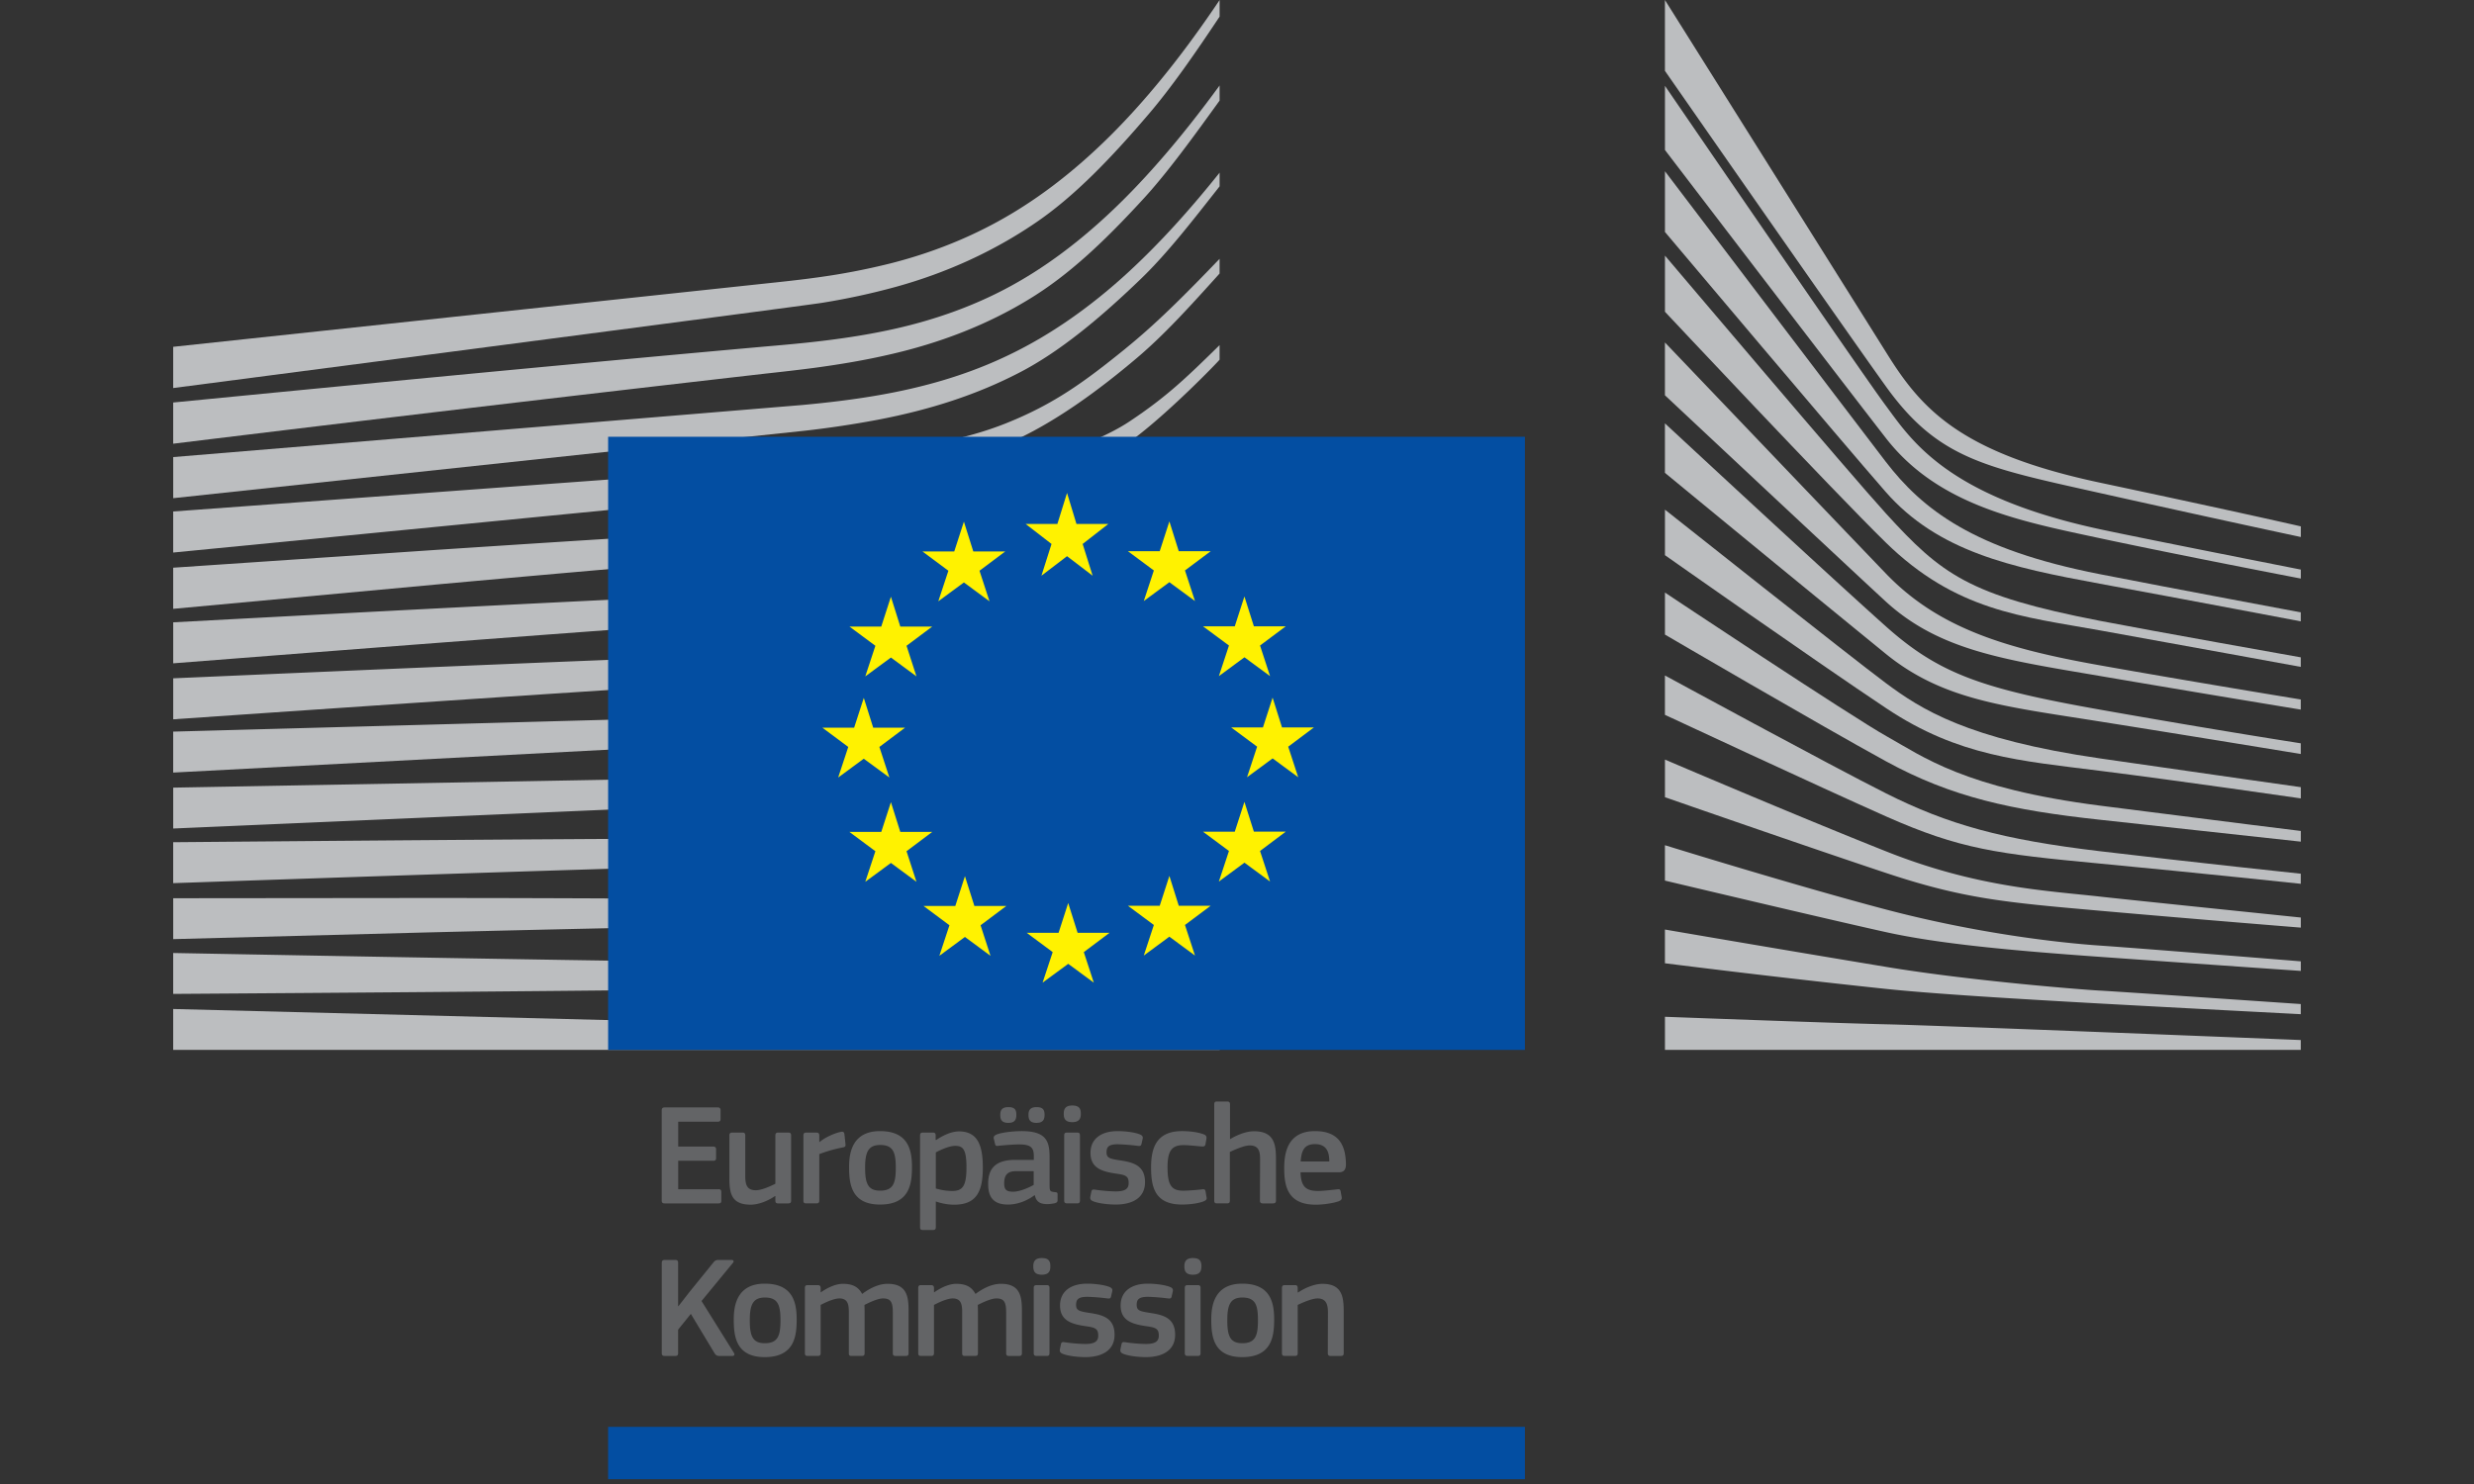
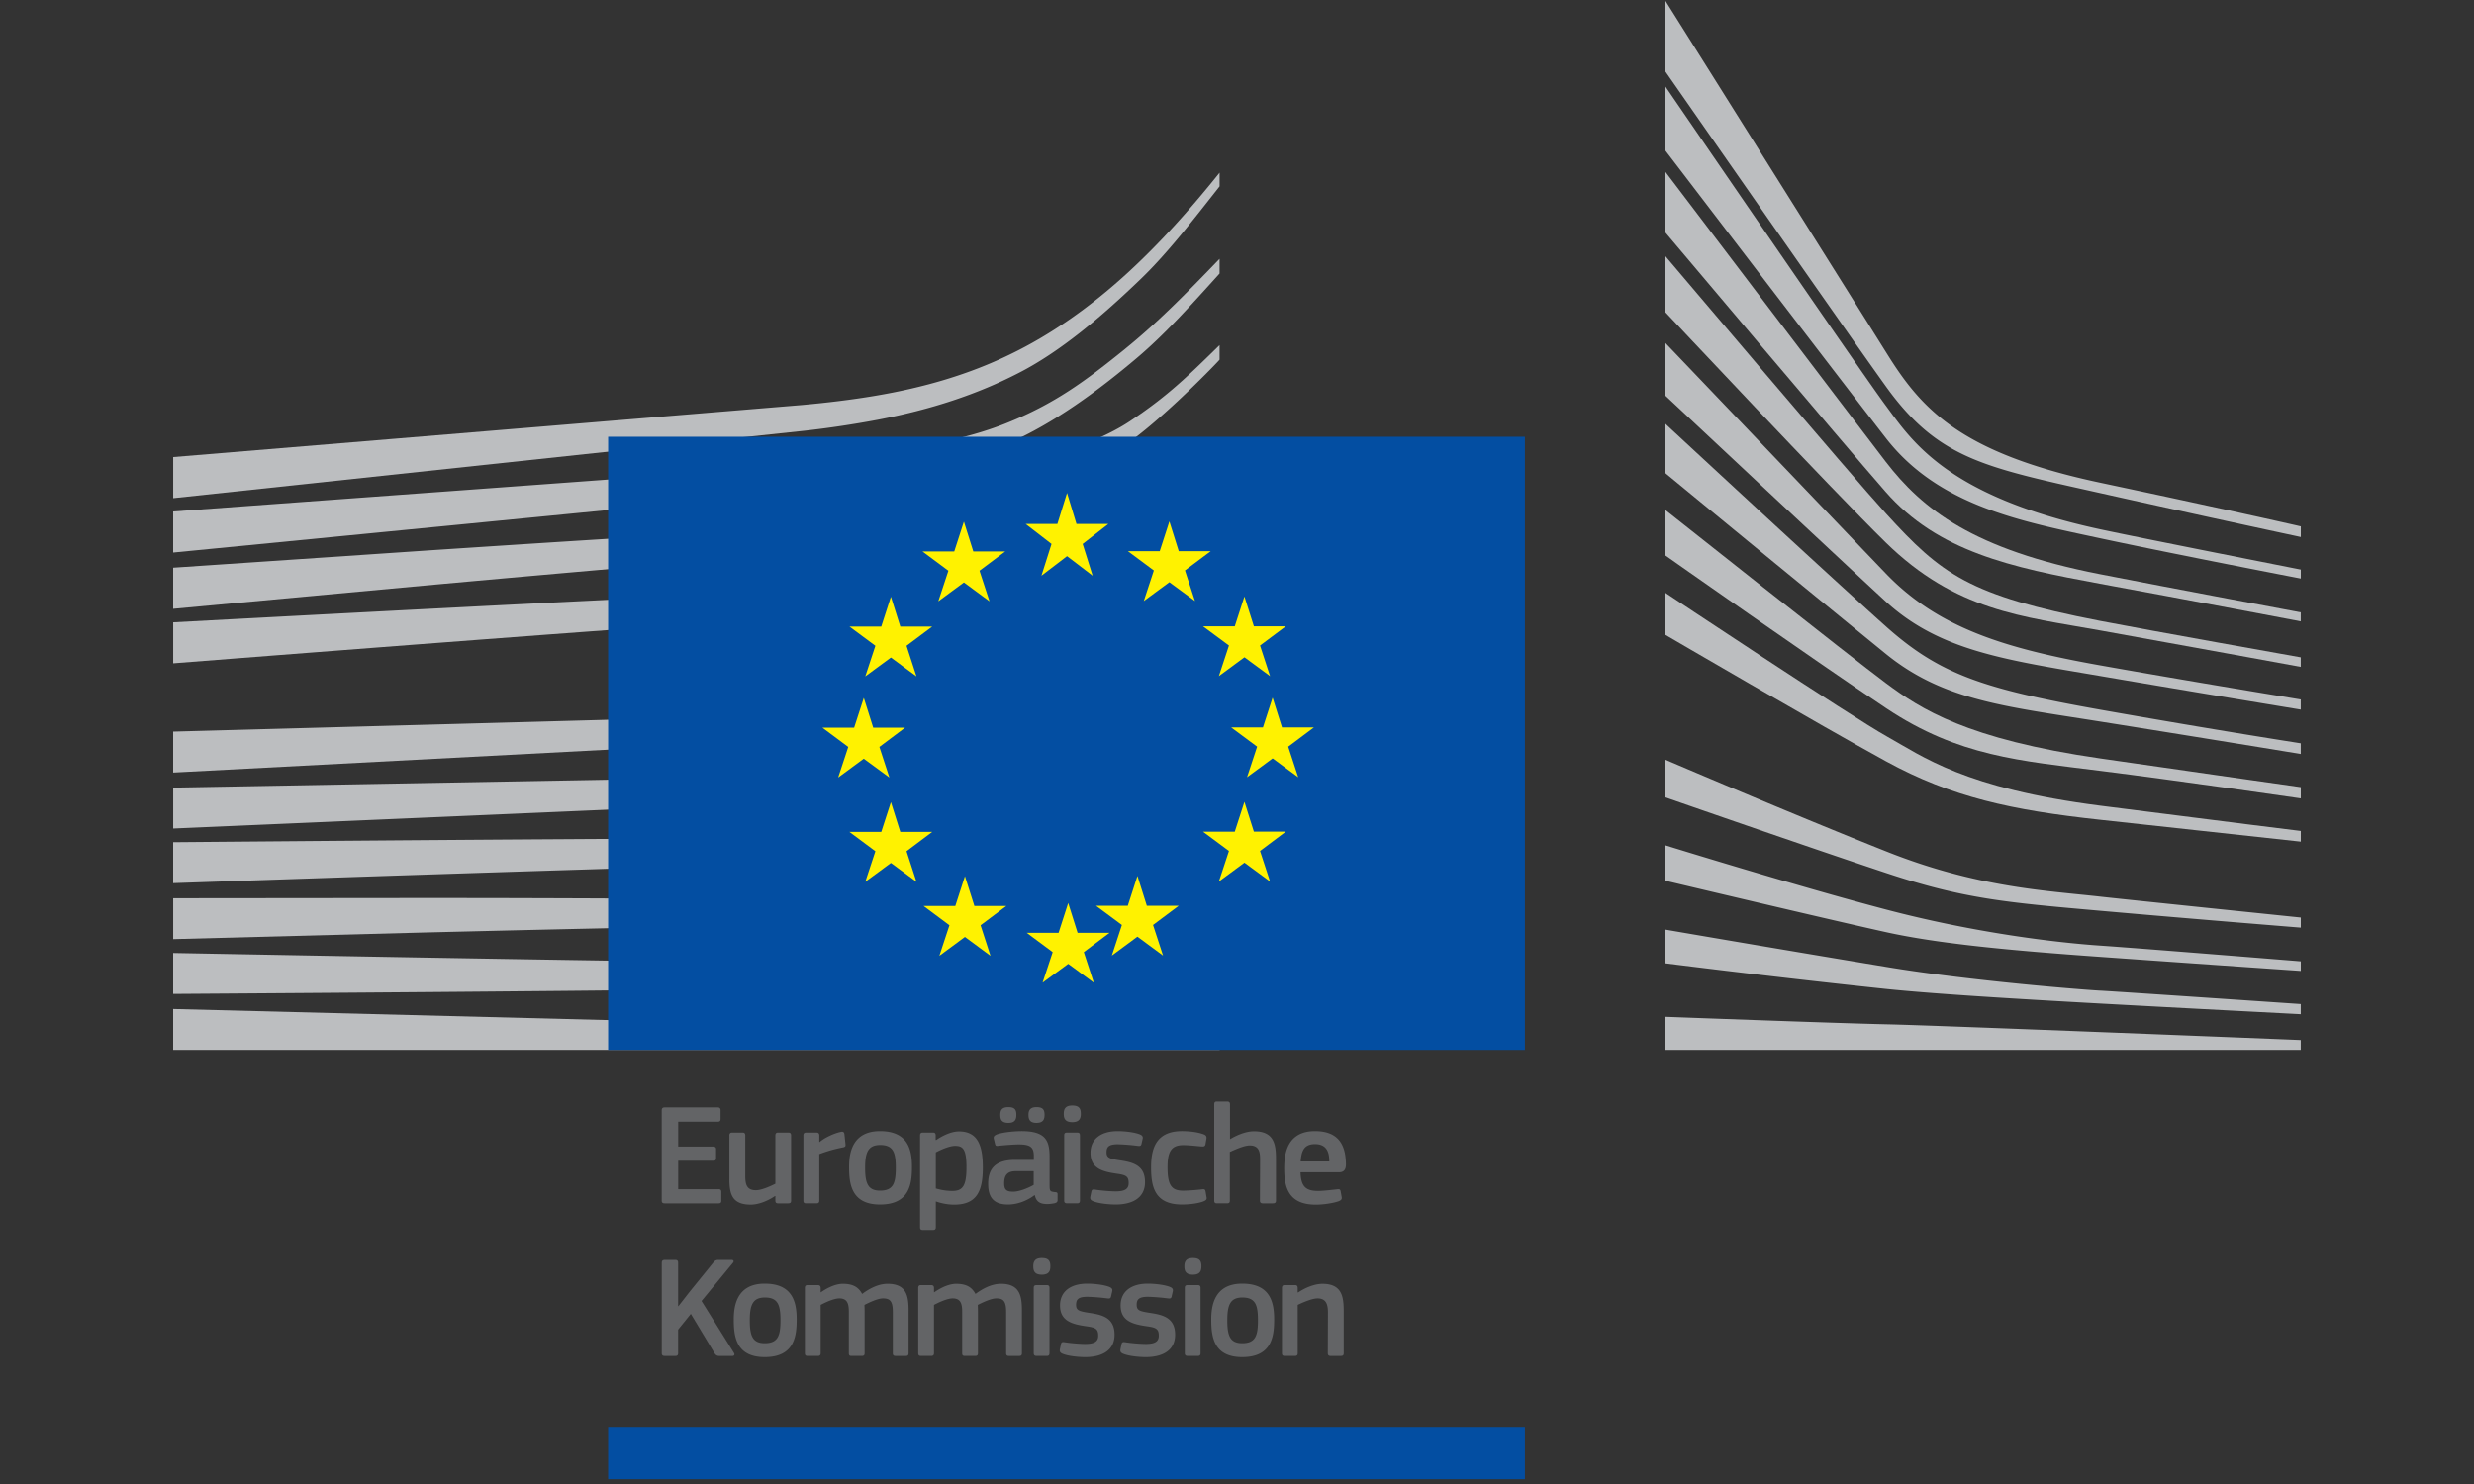
<svg xmlns="http://www.w3.org/2000/svg" width="100" height="60" fill="none">
  <rect width="100%" height="100%" fill="#333333" stroke="none" />
  <path d="M26.747 44.89c0-.075.035-.116.116-.116h2.152c.07 0 .11.04.11.11v.363c0 .07-.029.105-.116.105h-1.596v1.006h1.415c.076 0 .116.035.116.105v.363c0 .07-.028.105-.116.105h-1.415v1.151h1.637c.07 0 .105.035.105.111v.357c0 .076-.03.105-.111.105h-2.18c-.082 0-.117-.035-.117-.105v-3.66zM31.866 48.655h-.415c-.087 0-.11-.04-.11-.111v-.182l-.012-.005c-.228.158-.626.35-.982.35-.79 0-.865-.467-.865-1.08v-1.72c0-.07.029-.116.11-.116h.427c.076 0 .105.04.105.117v1.642c0 .35.07.573.427.573.252 0 .637-.187.79-.263v-1.952c0-.07.023-.117.11-.117h.415c.082 0 .111.04.111.117v2.636c0 .076-.03.11-.11.11zM33.116 48.544c0 .07-.03.11-.11.11h-.422c-.082 0-.11-.034-.11-.11v-2.636c0-.076.028-.117.11-.117H33c.087 0 .116.047.116.117v.257l.012.011c.175-.163.59-.362.865-.414.076-.018.128 0 .14.1l.041.39c.006.082.011.117-.11.14a5.7 5.7 0 00-.948.27v1.882zM35.576 46.293c-.496 0-.608.316-.608.924 0 .62.112.923.603.923.532 0 .637-.298.637-.923 0-.62-.1-.924-.632-.924zm-.005 2.409c-1.175 0-1.251-.86-1.251-1.526 0-.55.123-1.444 1.25-1.444 1.134 0 1.292.754 1.292 1.444 0 .666-.082 1.526-1.291 1.526zM38.61 46.328c-.24 0-.61.17-.784.264v1.46c.263.077.474.1.672.1.421 0 .567-.217.567-.953 0-.742-.146-.87-.456-.87zm-.047 2.38c-.193 0-.462-.035-.732-.13l-.005.006v1.03c0 .064-.017.116-.111.116h-.416c-.092 0-.11-.04-.11-.117v-3.706c0-.075.029-.116.11-.116h.416c.082 0 .105.046.105.116v.176l.018.012c.21-.147.584-.351.923-.351.766 0 .965.578.965 1.462 0 .952-.24 1.502-1.163 1.502zM41.572 45.072c0-.175.064-.31.321-.31.275 0 .328.122.328.31 0 .175-.047.327-.328.327-.28 0-.321-.158-.321-.327zm.21 2.28h-.713c-.292 0-.48.104-.48.49 0 .257.088.34.363.34.252 0 .608-.147.83-.275v-.556zm-1.35-2.28c0-.175.058-.31.327-.31.27 0 .322.122.322.31 0 .175-.047.327-.322.327-.292 0-.327-.158-.327-.327zm1.385 3.25c-.292.222-.684.38-1.075.38-.62 0-.8-.34-.8-.83-.007-.684.362-.977 1.098-.977h.748v-.152c0-.35-.128-.473-.608-.473-.193 0-.561.03-.795.053-.116.017-.146.011-.164-.07l-.052-.217c-.012-.076.006-.122.135-.175.25-.088.712-.129.987-.129 1.011 0 1.134.416 1.134 1.07v1.128c0 .24.03.246.21.27.088.004.112.022.112.086v.246c0 .065-.042.105-.141.123-.093.017-.187.029-.275.029-.274 0-.444-.082-.502-.356l-.012-.007zM43.652 48.544c0 .064-.024.11-.105.11h-.416c-.081 0-.116-.034-.116-.11v-2.642c0-.083.035-.111.116-.111h.416c.081 0 .105.047.105.11v2.643zm-.31-3.174c-.304 0-.345-.17-.345-.339 0-.187.064-.334.344-.334.287 0 .346.135.346.334 0 .181-.053.339-.346.339zM45.1 48.702c-.292 0-.683-.042-.905-.129-.117-.047-.14-.1-.123-.193l.04-.193c.019-.094.06-.1.153-.087.257.04.631.07.83.07.374 0 .526-.1.526-.333 0-.269-.1-.328-.467-.38-.574-.082-1.076-.205-1.076-.843 0-.578.444-.882 1.098-.882.24 0 .643.035.89.129.098.04.14.088.122.175l-.047.21c-.017.082-.052.095-.157.082a8.05 8.05 0 00-.795-.064c-.375 0-.462.105-.462.328 0 .227.14.257.497.316.554.08 1.058.192 1.058.888 0 .683-.58.906-1.181.906zM48.765 48.386c.024.088.006.134-.1.18-.222.094-.601.136-.888.136-1.093 0-1.25-.702-1.25-1.497 0-.725.169-1.473 1.25-1.473.269 0 .648.035.9.14.077.036.1.088.088.164l-.04.234c-.024.088-.07.088-.182.081-.24-.022-.514-.052-.713-.052-.474 0-.638.245-.638.895 0 .73.164.947.632.947.175 0 .514-.024.754-.053.093-.011.134-.011.152.088l.035.21zM51.459 48.655h-.415c-.082 0-.117-.035-.117-.111 0-.568.006-1.122.006-1.69 0-.32-.07-.543-.421-.543-.234 0-.643.193-.801.263v1.97c0 .07-.024.11-.11.11h-.416c-.076 0-.105-.034-.105-.11v-3.899c0-.076.03-.11.105-.11h.415c.087 0 .117.04.117.11v1.415c.21-.13.608-.322.97-.322.807 0 .888.52.888 1.111v1.695c0 .07-.028.11-.116.11zM52.574 46.96h1.157c0-.357-.093-.702-.579-.702-.432 0-.549.263-.578.702zm-.006.438c.017.59.228.754.707.754.211 0 .538-.04.76-.064.105-.012.141-.012.158.1l.035.192c.017.088.006.134-.1.182-.227.087-.654.146-.94.146-1.117 0-1.28-.713-1.28-1.473 0-.568.105-1.503 1.244-1.503 1.047 0 1.234.679 1.251 1.31.006.21-.052.356-.286.356h-1.549zM27.421 52.812l.445-.572.981-1.21a.226.226 0 01.193-.089h.532c.082 0 .105.06.053.118l-1.269 1.543 1.31 2.098c.046.076.005.123-.059.123h-.537c-.1 0-.14-.041-.188-.11l-.958-1.591-.514.637v.953c0 .064-.024.111-.105.111h-.44c-.08 0-.116-.036-.116-.11v-3.654c0-.076.035-.117.117-.117h.439c.081 0 .105.047.105.117v1.753h.011z" fill="#636466" />
  <path d="M30.916 52.461c-.497 0-.609.316-.609.924 0 .62.112.923.603.923.532 0 .637-.298.637-.923 0-.62-.1-.924-.631-.924zm-.006 2.409c-1.175 0-1.251-.86-1.251-1.526 0-.55.123-1.444 1.25-1.444 1.135 0 1.293.754 1.293 1.444 0 .666-.083 1.526-1.292 1.526zM36.62 54.823h-.421c-.082 0-.111-.035-.111-.111v-1.66c0-.433-.105-.555-.398-.555-.216 0-.566.17-.748.263 0 .058.006.163.006.297v1.655c0 .07-.023.11-.111.11h-.427c-.076 0-.1-.034-.1-.11v-1.69c0-.356-.093-.525-.385-.525-.205 0-.532.145-.754.263v1.952c0 .07-.029.11-.111.11h-.421c-.076 0-.105-.034-.105-.11v-2.636c0-.076.029-.117.105-.117h.415c.088 0 .117.047.117.117v.17l.006.005c.228-.157.549-.333.87-.345.34 0 .62.07.801.41.293-.218.655-.41 1.029-.41.772 0 .848.503.848 1.087v1.719c0 .07-.024.11-.105.11zM41.2 54.823h-.42c-.082 0-.111-.035-.111-.111v-1.66c0-.433-.105-.555-.398-.555-.216 0-.566.17-.748.263 0 .058.006.163.006.297v1.655c0 .07-.023.11-.111.11h-.427c-.076 0-.1-.034-.1-.11v-1.69c0-.356-.093-.525-.384-.525-.206 0-.533.145-.755.263v1.952c0 .07-.029.11-.111.11h-.421c-.076 0-.105-.034-.105-.11v-2.636c0-.076.029-.117.105-.117h.415c.088 0 .117.047.117.117v.17l.006.005c.228-.157.549-.333.87-.345.34 0 .62.07.801.41.293-.218.655-.41 1.029-.41.772 0 .848.503.848 1.087v1.719c0 .07-.024.11-.105.11zM42.42 54.712c0 .064-.023.11-.104.11H41.9c-.08 0-.116-.034-.116-.11V52.07c0-.082.035-.11.117-.11h.415c.081 0 .105.045.105.11v2.642zm-.31-3.174c-.303 0-.344-.17-.344-.339 0-.187.065-.334.345-.334.286 0 .345.135.345.334 0 .181-.053.339-.345.339zM43.87 54.87c-.292 0-.684-.042-.905-.129-.118-.047-.141-.1-.123-.193l.04-.193c.018-.094.059-.1.153-.087.256.04.63.07.83.07.373 0 .526-.1.526-.333 0-.269-.1-.328-.468-.38-.573-.082-1.076-.205-1.076-.843 0-.578.444-.882 1.099-.882.24 0 .643.035.889.129.099.04.14.088.123.175l-.048.21c-.017.082-.052.095-.157.082a8.052 8.052 0 00-.795-.064c-.374 0-.462.105-.462.328 0 .227.14.257.497.316.555.08 1.058.192 1.058.888 0 .683-.579.906-1.18.906zM46.319 54.87c-.293 0-.684-.042-.906-.129-.117-.047-.141-.1-.123-.193l.04-.193c.019-.094.06-.1.153-.087.257.04.631.07.83.07.374 0 .526-.1.526-.333 0-.269-.1-.328-.468-.38-.573-.082-1.075-.205-1.075-.843 0-.578.444-.882 1.098-.882.24 0 .643.035.889.129.1.04.14.088.123.175l-.047.21c-.017.082-.053.095-.158.082a8.048 8.048 0 00-.794-.064c-.375 0-.462.105-.462.328 0 .227.14.257.497.316.554.08 1.057.192 1.057.888 0 .683-.579.906-1.18.906zM48.527 54.712c0 .064-.023.11-.105.11h-.415c-.082 0-.117-.034-.117-.11V52.07c0-.082.035-.11.117-.11h.415c.082 0 .105.045.105.11v2.642zm-.31-3.174c-.304 0-.344-.17-.344-.339 0-.187.064-.334.345-.334.286 0 .344.135.344.334 0 .181-.053.339-.344.339zM50.216 52.461c-.497 0-.608.316-.608.924 0 .62.111.923.602.923.532 0 .637-.298.637-.923 0-.62-.1-.924-.631-.924zm-.006 2.409c-1.175 0-1.25-.86-1.25-1.526 0-.55.122-1.444 1.25-1.444 1.135 0 1.292.754 1.292 1.444 0 .666-.082 1.526-1.292 1.526zM54.202 54.823h-.421c-.076 0-.111-.035-.111-.111l.006-1.643c0-.345-.082-.572-.422-.572-.233 0-.642.186-.8.263v1.952c0 .07-.03.11-.11.11h-.416c-.082 0-.111-.034-.111-.11v-2.636c0-.076.03-.117.11-.117h.416c.082 0 .11.04.11.117v.175c.007 0 .012.006.019.006.216-.152.625-.35.981-.35.79 0 .86.52.86 1.11v1.695c0 .07-.023.11-.111.11z" fill="#636466" />
  <path d="M24.58 59.806h37.057V57.69H24.581v2.116z" fill="#034EA2" />
-   <path d="M7 15.689s25.486-3.323 26.206-3.442a28.054 28.054 0 002.997-.647c2.062-.57 3.96-1.438 5.639-2.582 1.61-1.09 3.109-2.672 4.593-4.41.945-1.105 1.937-2.546 2.862-3.937v-.67c-1.098 1.636-2.178 3.047-3.29 4.292-1.474 1.653-3.02 3.005-4.596 4.02-1.626 1.055-3.456 1.842-5.44 2.342a27.2 27.2 0 01-2.912.559c-.705.099-1.432.176-2.135.25L7 14.022v1.667z" fill="#BCBEC0" />
-   <path d="M41.179 11.383c-1.596.924-3.438 1.6-5.477 2.01-.87.178-1.819.321-2.9.44-.636.07-1.277.126-1.917.181l-1.038.093c-7.81.705-15.58 1.456-22.847 2.167v1.666a3131.181 3131.181 0 0123.998-2.841c.64-.07 1.28-.142 1.923-.227 1.111-.15 2.084-.32 2.971-.524 2.118-.476 4.032-1.23 5.684-2.239 1.643-.993 3.095-2.384 4.656-4.086.972-1.059 2.053-2.553 3.065-3.957v-.611c-1.191 1.63-2.323 2.998-3.443 4.166-1.523 1.59-3.097 2.856-4.675 3.762z" fill="#BCBEC0" />
  <path d="M45.64 10.975c-1.556 1.437-3.18 2.567-4.827 3.36-1.611.783-3.413 1.332-5.511 1.68-.866.144-1.808.262-2.877.36L7.001 18.48v1.662l22.6-2.417 2.924-.31a40.132 40.132 0 002.936-.44c2.173-.413 4.037-1.03 5.698-1.887 1.698-.865 3.394-2.305 4.971-3.828 1.058-1.022 2.078-2.342 3.167-3.726V6.98c-1.258 1.575-2.459 2.888-3.658 3.995z" fill="#BCBEC0" />
  <path d="M39.491 19.607c-1.48.834-2.587 1.315-4.7 1.538-1.278.138-2.59.204-3.861.268-.615.03-1.23.061-1.845.1-3.84.221-7.612.467-11.46.72L7 22.953v1.663l10.73-.992c3.466-.314 7.496-.675 11.43-.999l2.858-.223a54.372 54.372 0 002.88-.289c2.175-.283 4.033-.726 5.68-1.353 1.773-.668 3.444-1.705 5.118-2.924 1.51-1.099 3.597-3.267 3.6-3.295v-.588c-1.366 1.343-2.152 2.097-3.646 3.09-1.787 1.185-4.833 1.816-6.16 2.564z" fill="#BCBEC0" />
  <path d="M40.032 22.766c-1.604.474-3.41.794-5.52.98-.854.075-1.776.133-2.819.174l-2.844.127c-7.066.33-14.097.7-21.848 1.114v1.658c7.404-.578 14.66-1.14 21.913-1.66l2.836-.195a59.405 59.405 0 002.855-.248c2.163-.244 4.014-.62 5.655-1.15a22.265 22.265 0 005.272-2.503c1.24-.795 2.479-1.743 3.765-2.874v-.029c-1.417 1.219-2.768 1.49-4.114 2.309a21.48 21.48 0 01-5.151 2.297z" fill="#BCBEC0" />
-   <path d="M39.77 25.52c-1.616.38-3.367.626-5.51.77-.828.056-1.716.098-2.8.132l-2.816.1c-7.096.271-14.291.582-21.643.903v1.658c7.304-.502 14.47-.99 21.699-1.447l2.81-.17a83.3 83.3 0 002.825-.203c2.183-.203 3.97-.5 5.622-.93a24.322 24.322 0 005.356-2.096 31.135 31.135 0 003.984-2.563v-.709c-1.469 1.069-2.877 1.94-4.287 2.65a23.546 23.546 0 01-5.24 1.905z" fill="#BCBEC0" />
  <path d="M39.529 28.22c-1.62.3-3.367.49-5.495.602-.8.04-1.657.07-2.777.097L7 29.58v1.656l21.51-1.132 2.787-.143a90.295 90.295 0 002.799-.169c2.157-.166 3.932-.404 5.584-.753a28.517 28.517 0 005.412-1.701 33.21 33.21 0 004.205-2.185v-.666a32.772 32.772 0 01-4.456 2.206 27.807 27.807 0 01-5.312 1.527z" fill="#BCBEC0" />
  <path d="M39.339 30.932c-2.977.4-6.041.447-9.004.491-.68.01-1.358.02-2.037.035l-21.297.387v1.653l21.334-.926c.676-.032 1.354-.059 2.032-.087 2.984-.12 6.07-.243 9.086-.727a33.386 33.386 0 005.462-1.332c1.42-.48 2.892-1.1 4.382-1.833v-.634a35.712 35.712 0 01-4.585 1.803 32.525 32.525 0 01-5.373 1.17zM39.17 33.661c-2.79.232-5.643.233-8.404.233-.858 0-1.718 0-2.576.007-7.056.03-14.055.09-21.19.151v1.655c6.796-.233 14.005-.476 21.214-.691.856-.029 1.712-.05 2.57-.074 2.774-.07 5.644-.143 8.461-.45a40.378 40.378 0 005.476-.952 38.659 38.659 0 004.576-1.46v-.607a38.239 38.239 0 01-4.727 1.39c-1.699.377-3.466.639-5.4.798zM39.062 36.351c-1.162.047-2.42.069-3.848.069-.539 0-1.078-.003-1.616-.008l-5.489-.067a1642.74 1642.74 0 00-10.978-.038l-10.13.01v1.653l10.155-.268c3.487-.086 7.23-.175 10.964-.244l5.484-.072c1.504-.025 3.49-.069 5.502-.202a58.28 58.28 0 005.482-.603 53.17 53.17 0 004.709-.991v-.587c-1.624.378-3.238.679-4.805.89-1.71.231-3.485.38-5.43.458zM33.534 38.951l-5.47-.06c-6.98-.098-13.951-.227-21.064-.36v1.654c6.79-.046 13.98-.098 21.069-.178l5.473-.082c1.844-.032 3.65-.065 5.477-.127 3.76-.122 7.13-.388 10.278-.808v-.575c-3.16.342-6.533.523-10.297.548-1.821.017-3.643.004-5.466-.012zM49.297 41.875L7 40.795v1.653h42.297v-.573zM45.489 14.098c-1.607 1.3-2.848 2.225-4.815 3.012-1.712.686-3.551.967-5.653 1.256-1.352.19-2.766.473-4.116.564-.555.037-1.11.074-1.664.118L7 20.68v1.66l22.33-2.183 2.894-.273a43.985 43.985 0 002.914-.365c2.164-.35 4.03-.885 5.7-1.635 1.735-.77 3.489-2.032 5.12-3.415 1.11-.939 2.176-2.12 3.338-3.41v-.595c-1.405 1.463-2.57 2.632-3.808 3.633zM67.297 0s7.613 12.124 9.004 14.347c1.392 2.223 2.983 3.981 8.615 5.175 5.632 1.195 8.084 1.76 8.084 1.76v.43s-3.578-.763-8.183-1.792c-4.605-1.028-6.488-1.375-8.587-4.295-1.747-2.43-8.933-12.761-8.933-12.761V0zM67.297 13.846s6.93 7.261 8.933 9.345c2.125 2.212 4.849 3.03 8.622 3.704 3.603.643 8.146 1.386 8.146 1.386v.409s-4.266-.7-8.146-1.364c-3.804-.65-6.466-1.015-8.645-3.021-1.95-1.798-8.91-8.324-8.91-8.324v-2.135z" fill="#BCBEC0" />
  <path d="M67.297 17.117s6.59 6.12 8.933 8.21c2.156 1.924 3.903 2.522 8.645 3.363 4.742.84 8.123 1.363 8.123 1.363v.432s-4.288-.705-8.146-1.318c-3.856-.613-6.315-.856-8.622-2.727a2322.84 2322.84 0 01-8.933-7.323v-2z" fill="#BCBEC0" />
  <path d="M67.297 20.605s7.528 5.972 8.935 7.017c1.406 1.045 3.267 2.264 8.668 3.044 5.355.774 8.1 1.16 8.1 1.16v.454s-4.855-.705-8.1-1.113c-3.245-.41-5.733-.584-8.645-2.523-2.835-1.888-8.957-6.198-8.957-6.198v-1.841z" fill="#BCBEC0" />
  <path d="M67.297 23.958s7.551 5.027 8.98 5.822c1.43.795 3.11 2.09 8.623 2.795 5.514.705 8.1 1.022 8.1 1.022v.432s-4.56-.5-8.123-.886c-3.562-.386-5.99-.909-8.645-2.363-2.655-1.453-8.934-5.123-8.934-5.123v-1.7z" fill="#BCBEC0" />
-   <path d="M67.297 27.31s6.675 3.631 8.933 4.765c2.518 1.265 4.697 1.87 8.645 2.34 3.876.462 8.123.91 8.123.91v.408s-3.927-.42-8.123-.818c-4.16-.394-5.641-.576-8.645-1.908-2.686-1.192-8.933-4.105-8.933-4.105v-1.591z" fill="#BCBEC0" />
  <path d="M67.297 30.71s5.275 2.258 8.98 3.728c3.647 1.446 6.43 1.568 8.646 1.817.975.11 8.077.842 8.077.842v.408s-4.243-.34-8.1-.681c-3.857-.34-5.521-.485-8.645-1.522-3.161-1.05-8.957-3.07-8.957-3.07v-1.523zM67.297 34.173s5.325 1.65 8.956 2.605c3.63.955 6.966 1.342 8.645 1.454 1.679.115 8.102.636 8.102.636v.387s-3.653-.25-8.125-.569c-3.615-.257-6.52-.529-8.645-.999-2.355-.52-8.933-2.083-8.933-2.083v-1.43zM67.297 37.582s4.355.751 8.956 1.513c3.448.573 8.123.933 8.622.956.5.022 8.123.544 8.123.544v.41s-4.88-.253-8.123-.432c-3.379-.187-6.737-.392-8.645-.59a472.015 472.015 0 01-8.933-1.037v-1.364zM67.297 41.11s6.869.258 8.956.304c2.087.044 16.745.636 16.745.636v.398h-25.7V41.11zM84.875 21.396c-6.217-1.34-7.624-3.612-8.668-5.02-1.043-1.41-8.909-12.906-8.909-12.906v2.594c.31.406 7.042 9.22 8.932 11.651 2.13 2.74 5.469 3.363 8.645 4.045C88.051 22.44 93 23.392 93 23.392v-.363s-6.52-1.286-8.125-1.633z" fill="#BCBEC0" />
  <path d="M84.875 23.214c-5.106-1-7.17-2.613-8.668-4.566-1.497-1.955-8.909-11.725-8.909-11.725v2.456c.31.368 7.09 8.412 8.91 10.495 2.121 2.43 5.082 3.067 8.667 3.726 3.585.659 8.123 1.522 8.123 1.522v-.363s-5.18-.968-8.123-1.545z" fill="#BCBEC0" />
  <path d="M84.875 25.1c-5.31-1.03-6.398-1.878-8.645-4.34-1.412-1.547-8.628-10.067-8.932-10.426v2.27s6.742 7.191 8.91 9.315c2.844 2.787 5.514 3 8.667 3.567 3.154.567 8.123 1.477 8.123 1.477v-.386S87 25.512 84.875 25.1z" fill="#BCBEC0" />
  <path d="M61.637 17.659H24.581v24.79h37.056v-24.79z" fill="#034EA2" />
-   <path d="M43.511 21.183h1.29l-1.04.81.404 1.284-1.035-.79-1.035.79.408-1.284-1.048-.81h1.285l.39-1.253.381 1.253zM43.556 37.715h1.292l-1.04.78.404 1.235-1.035-.761-1.035.76.408-1.234-1.05-.78h1.288l.389-1.206.38 1.206zM47.646 36.62h1.291l-1.04.778.405 1.237-1.036-.764-1.034.764.407-1.237-1.049-.778h1.287l.39-1.206.379 1.206zM47.646 22.286h1.291l-1.04.778.405 1.237-1.036-.762-1.034.762.407-1.236-1.049-.78h1.287l.39-1.204.379 1.205zM50.682 25.322h1.289l-1.04.777.405 1.238-1.035-.762-1.034.762.408-1.238-1.05-.777h1.285l.39-1.206.382 1.206zM50.682 33.625h1.289l-1.04.781.405 1.236-1.035-.763-1.034.763.408-1.236-1.05-.78h1.285l.39-1.206.382 1.205zM51.82 29.41h1.29l-1.04.78.405 1.236-1.035-.763-1.035.763.408-1.237-1.05-.779h1.286l.39-1.204.38 1.204zM39.342 22.296h1.29l-1.04.78.404 1.236-1.035-.763-1.035.763.408-1.236-1.048-.78h1.285l.39-1.205.38 1.205zM36.39 25.332h1.292l-1.04.778.402 1.237-1.033-.762-1.036.762.408-1.237-1.049-.778h1.287l.39-1.206.379 1.206zM35.294 29.42h1.29l-1.039.78.404 1.236-1.035-.76-1.035.76.408-1.236-1.048-.78h1.286l.39-1.204.38 1.204zM36.39 33.635h1.292l-1.04.781.402 1.236-1.033-.762-1.036.762.408-1.236-1.049-.78h1.287l.39-1.204.379 1.203zM39.385 36.63h1.29l-1.04.78.401 1.235-1.033-.763-1.034.763.408-1.236-1.048-.78h1.285l.389-1.204.382 1.205z" fill="#FFF200" />
+   <path d="M43.511 21.183h1.29l-1.04.81.404 1.284-1.035-.79-1.035.79.408-1.284-1.048-.81h1.285l.39-1.253.381 1.253zM43.556 37.715h1.292l-1.04.78.404 1.235-1.035-.761-1.035.76.408-1.234-1.05-.78h1.288l.389-1.206.38 1.206zM47.646 36.62l-1.04.778.405 1.237-1.036-.764-1.034.764.407-1.237-1.049-.778h1.287l.39-1.206.379 1.206zM47.646 22.286h1.291l-1.04.778.405 1.237-1.036-.762-1.034.762.407-1.236-1.049-.78h1.287l.39-1.204.379 1.205zM50.682 25.322h1.289l-1.04.777.405 1.238-1.035-.762-1.034.762.408-1.238-1.05-.777h1.285l.39-1.206.382 1.206zM50.682 33.625h1.289l-1.04.781.405 1.236-1.035-.763-1.034.763.408-1.236-1.05-.78h1.285l.39-1.206.382 1.205zM51.82 29.41h1.29l-1.04.78.405 1.236-1.035-.763-1.035.763.408-1.237-1.05-.779h1.286l.39-1.204.38 1.204zM39.342 22.296h1.29l-1.04.78.404 1.236-1.035-.763-1.035.763.408-1.236-1.048-.78h1.285l.39-1.205.38 1.205zM36.39 25.332h1.292l-1.04.778.402 1.237-1.033-.762-1.036.762.408-1.237-1.049-.778h1.287l.39-1.206.379 1.206zM35.294 29.42h1.29l-1.039.78.404 1.236-1.035-.76-1.035.76.408-1.236-1.048-.78h1.286l.39-1.204.38 1.204zM36.39 33.635h1.292l-1.04.781.402 1.236-1.033-.762-1.036.762.408-1.236-1.049-.78h1.287l.39-1.204.379 1.203zM39.385 36.63h1.29l-1.04.78.401 1.235-1.033-.763-1.034.763.408-1.236-1.048-.78h1.285l.389-1.204.382 1.205z" fill="#FFF200" />
</svg>